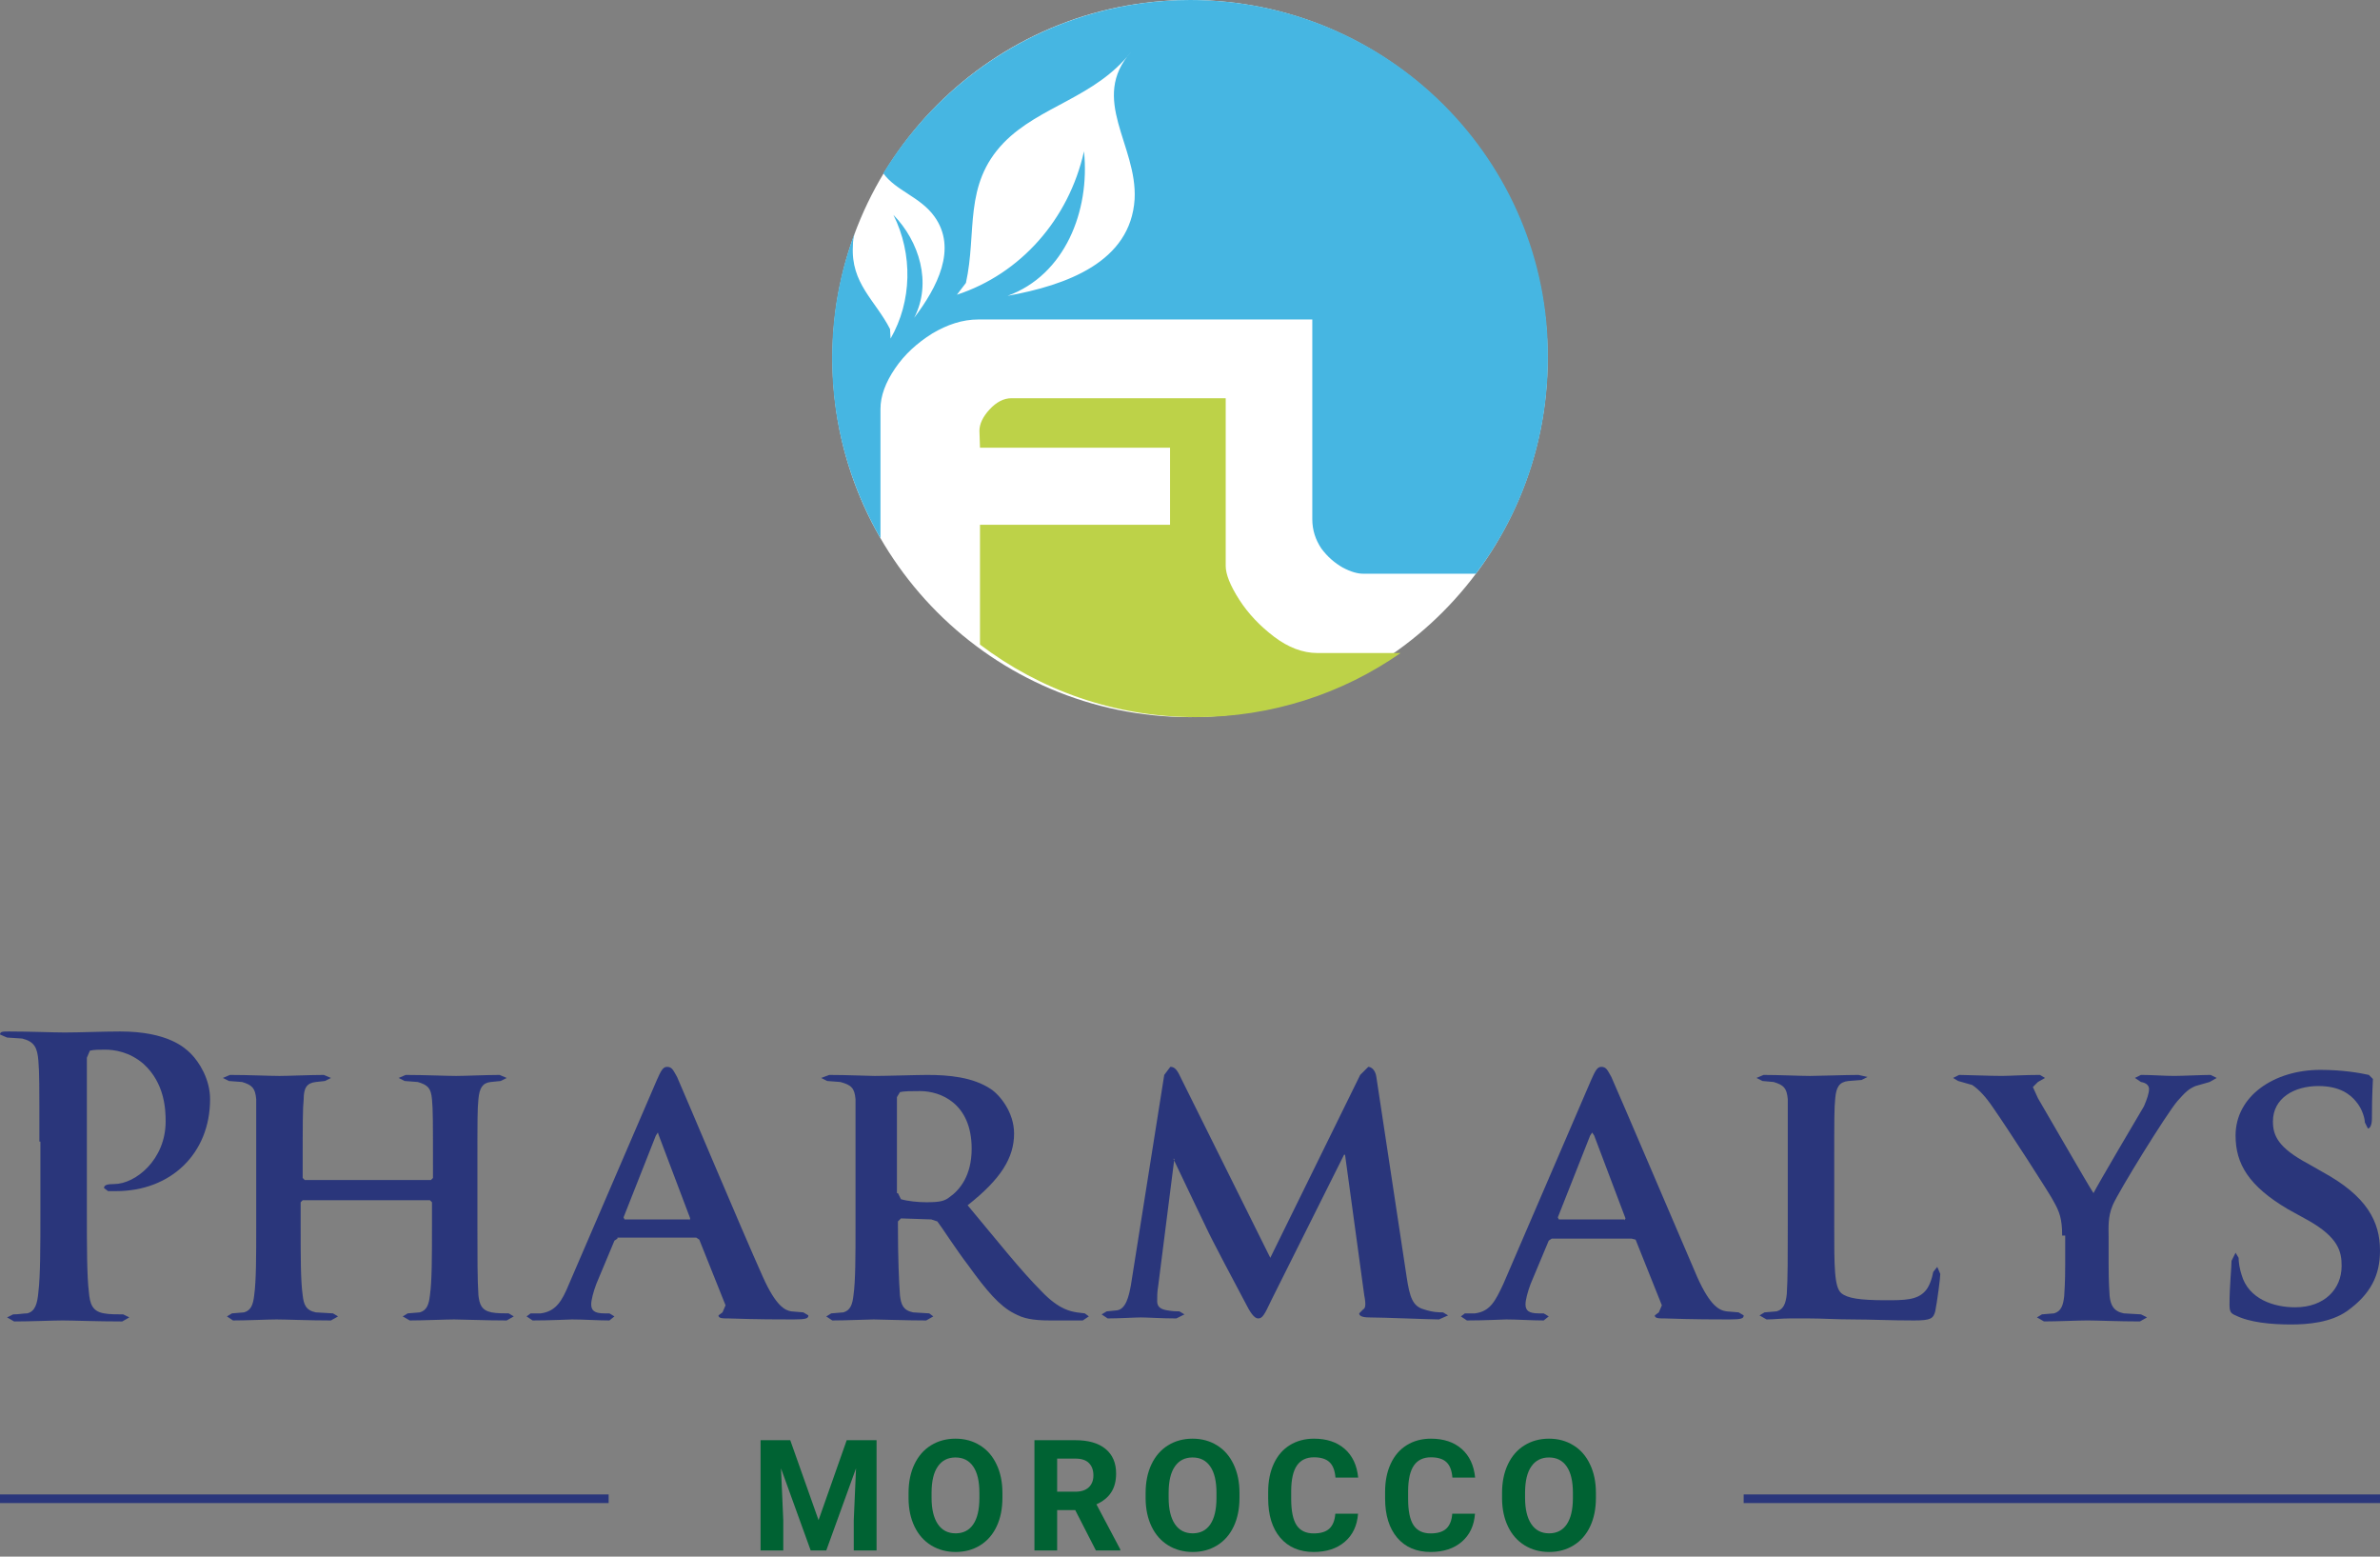
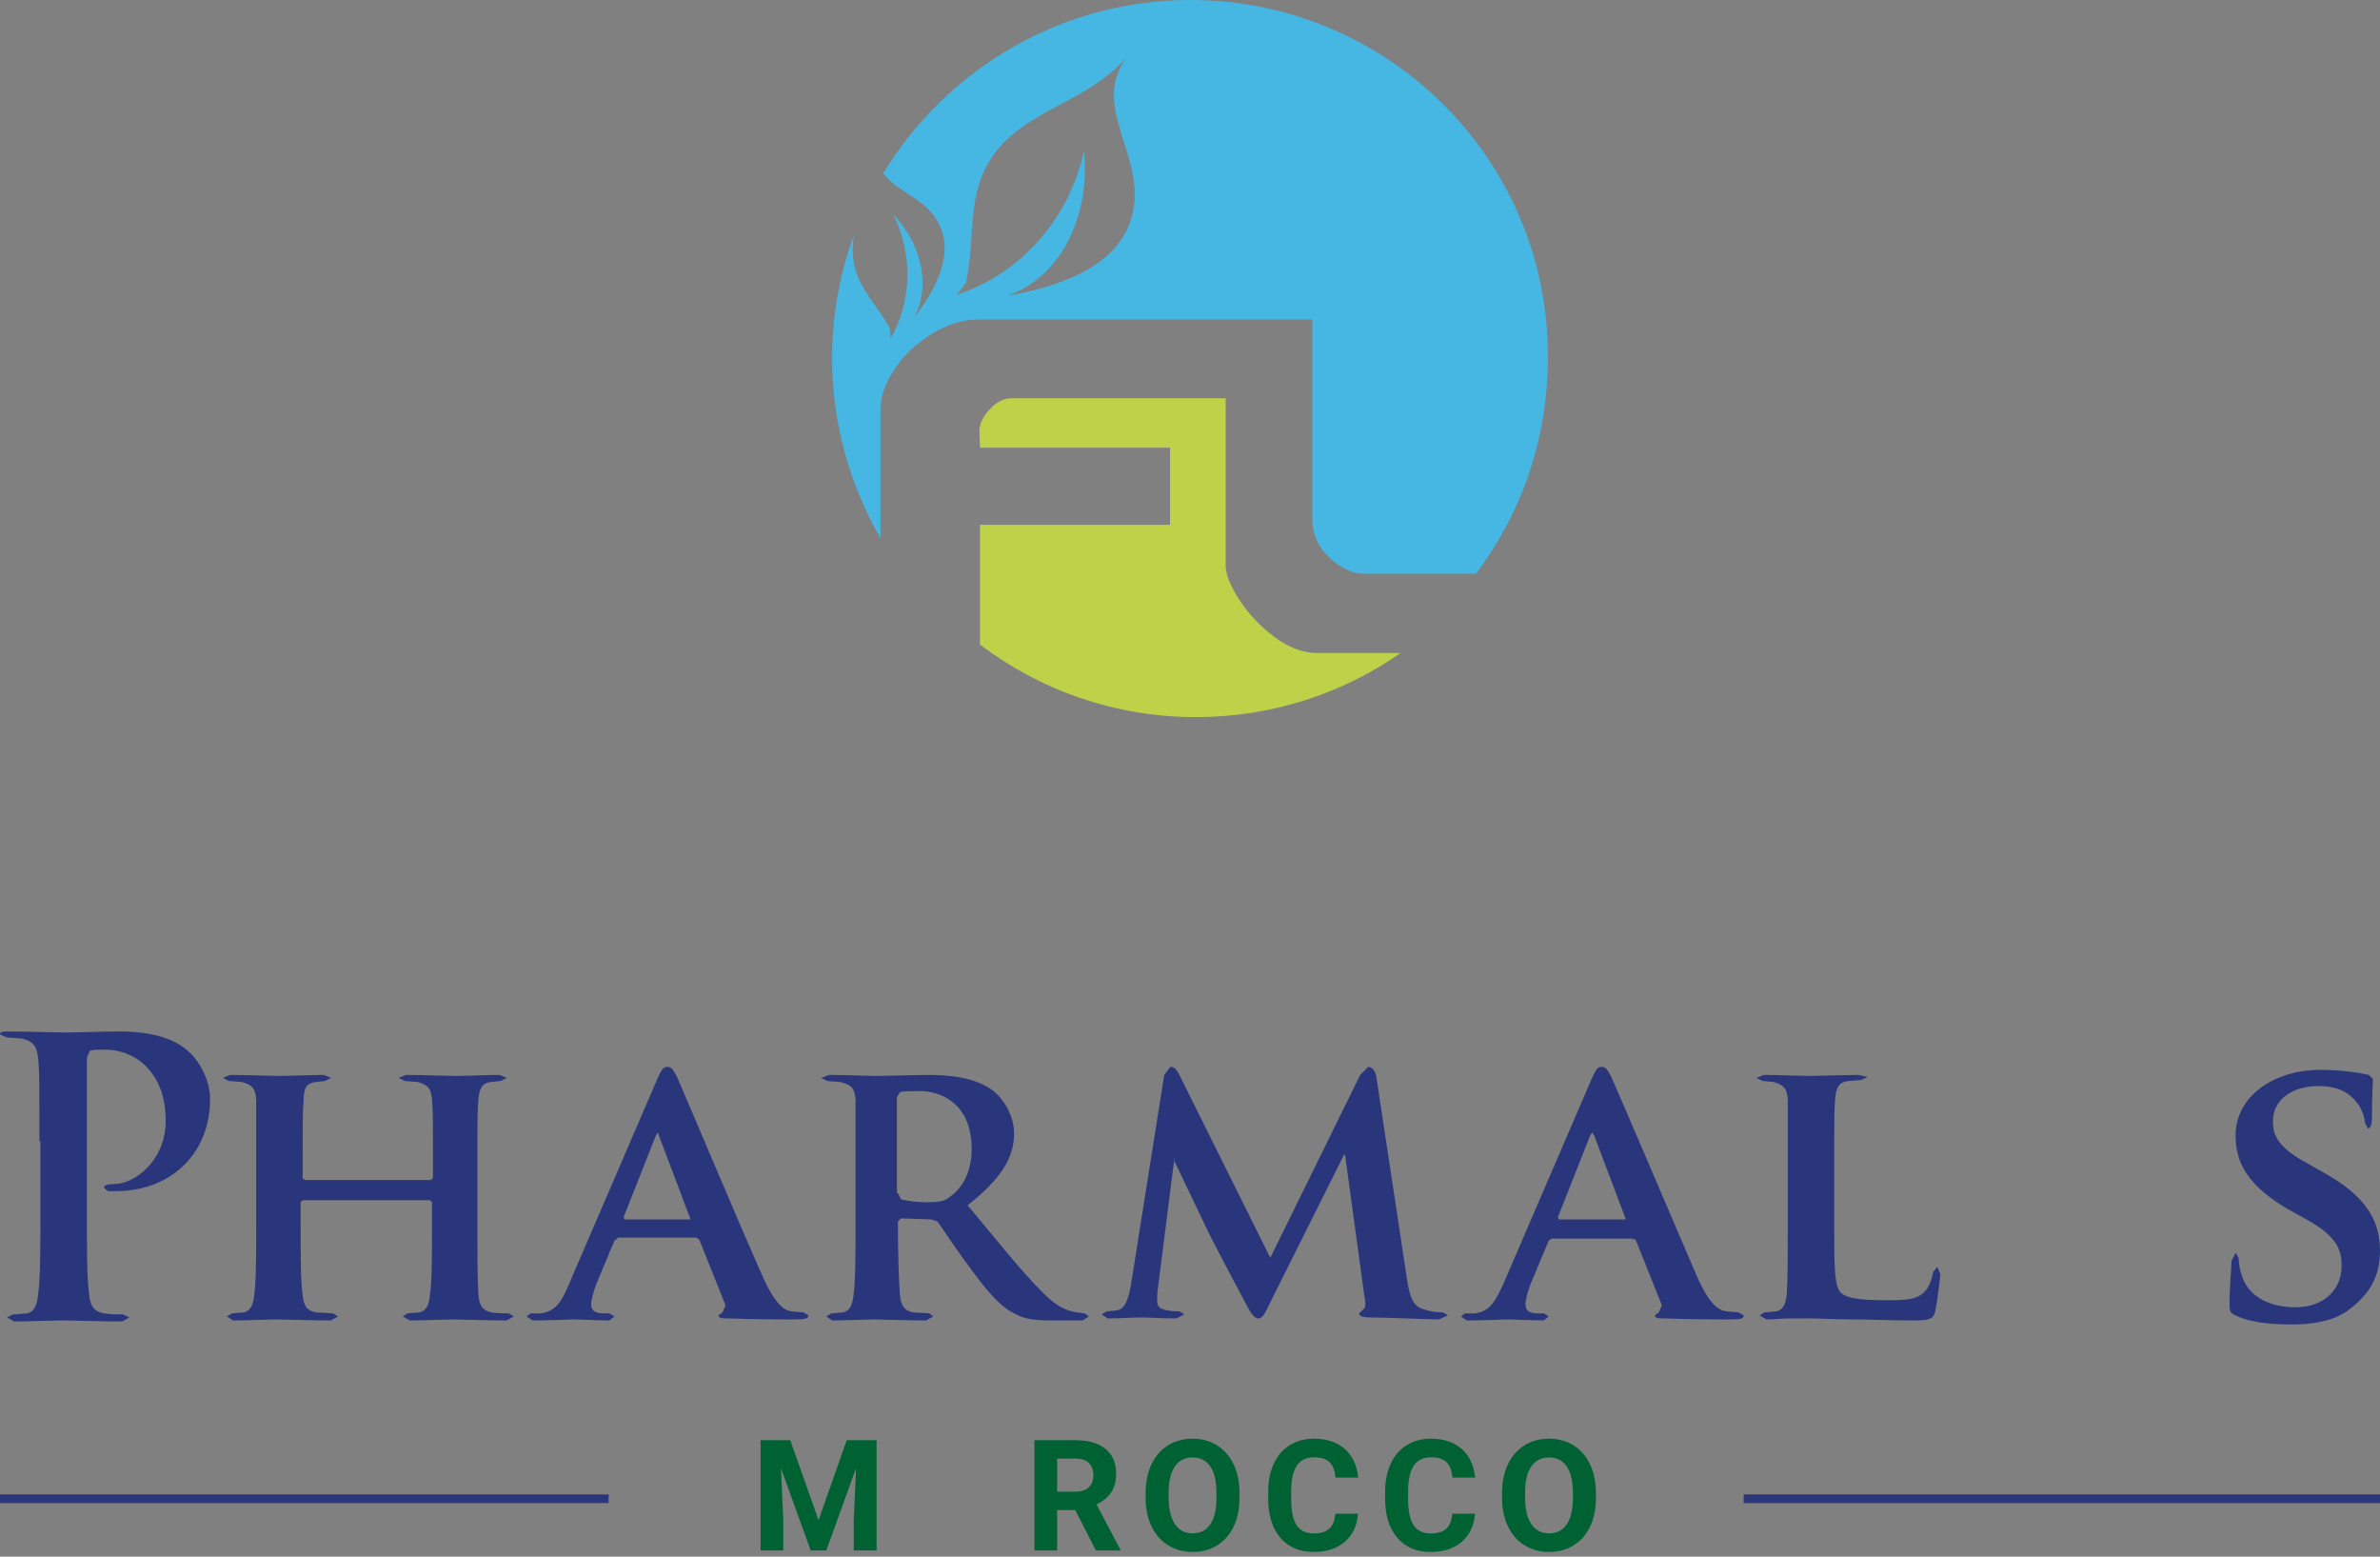
<svg xmlns="http://www.w3.org/2000/svg" width="130" height="85" viewBox="0 0 130 85" fill="none">
  <rect x="0" y="0" width="130" height="85" fill="#808080" stroke="none" />
-   <path fill-rule="evenodd" clip-rule="evenodd" d="M84.534 19.564C84.534 30.375 75.781 39.159 65.001 39.159C54.22 39.159 45.467 30.406 45.467 19.564C45.467 8.753 54.22 0 65.001 0C75.781 0 84.534 8.753 84.534 19.564Z" fill="white" />
  <path fill-rule="evenodd" clip-rule="evenodd" d="M69.591 34.767C68.824 34.183 68.179 33.508 67.687 32.74C67.196 31.972 66.95 31.358 66.95 30.897V21.745H55.249C54.819 21.745 54.419 21.96 54.051 22.359C53.682 22.758 53.498 23.158 53.498 23.526L53.529 24.448H63.91V28.655H53.529V35.197C56.815 37.685 60.9 39.159 65.322 39.159C69.469 39.159 73.338 37.869 76.502 35.658H71.956C71.158 35.658 70.359 35.35 69.591 34.767Z" fill="#BDD248" />
  <path fill-rule="evenodd" clip-rule="evenodd" d="M55.033 16.155C58.166 15.018 59.548 11.517 59.21 8.262C58.381 11.978 55.74 14.957 52.269 16.093L52.761 15.448C53.375 12.684 52.607 10.104 54.819 7.801C56.784 5.774 59.825 5.344 61.79 2.826C59.487 5.405 62.128 7.924 61.975 10.872C61.76 14.312 58.258 15.571 55.033 16.155ZM65.015 0C57.92 0 51.686 3.808 48.246 9.46C48.922 10.412 50.273 10.749 51.041 11.824C52.3 13.575 51.194 15.694 49.935 17.353C50.918 15.448 50.212 13.176 48.799 11.732C49.874 13.882 49.812 16.462 48.645 18.489L48.615 17.967C47.816 16.401 46.465 15.479 46.587 13.421C46.587 13.176 46.618 12.961 46.68 12.746C45.881 14.865 45.451 17.168 45.451 19.564C45.451 23.157 46.434 26.505 48.093 29.392V22.328C48.093 21.622 48.369 20.885 48.891 20.117C49.413 19.349 50.089 18.735 50.918 18.213C51.747 17.721 52.577 17.445 53.437 17.445H66.674H71.68V28.348C71.68 28.962 71.864 29.484 72.171 29.945C72.509 30.405 72.908 30.743 73.338 30.989C73.799 31.235 74.168 31.327 74.444 31.327H80.617C83.105 28.041 84.548 23.956 84.548 19.533C84.61 8.753 75.826 0 65.015 0Z" fill="#46B6E2" />
  <path fill-rule="evenodd" clip-rule="evenodd" d="M2.152 62.337C2.152 59.138 2.152 58.586 2.096 57.924C2.041 57.207 1.876 56.876 1.214 56.71L0.386 56.655L0 56.489C0 56.324 0.166 56.324 0.497 56.324C1.6 56.324 2.924 56.379 3.531 56.379C4.358 56.379 5.627 56.324 6.565 56.324C9.158 56.324 10.096 57.207 10.427 57.538C10.868 57.979 11.475 58.917 11.475 60.02C11.475 62.999 9.324 65.041 6.345 65.041H5.903L5.682 64.875C5.682 64.71 5.848 64.655 6.234 64.655C7.393 64.655 9.048 63.331 9.048 61.234C9.048 60.572 8.993 59.138 7.834 58.089C7.062 57.427 6.234 57.317 5.738 57.317C5.407 57.317 5.131 57.317 4.91 57.372L4.745 57.758V66.089C4.745 68.02 4.745 69.675 4.855 70.558C4.91 71.165 5.02 71.606 5.682 71.716C5.958 71.772 6.4 71.772 6.731 71.772L7.062 71.937L6.676 72.158C5.296 72.158 3.972 72.103 3.421 72.103C2.924 72.103 1.655 72.158 0.772 72.158L0.386 71.937L0.717 71.772C1.048 71.772 1.269 71.716 1.49 71.716C1.931 71.606 2.041 71.165 2.096 70.558C2.207 69.675 2.207 68.02 2.207 66.144V62.337H2.152Z" fill="#2A367B" />
  <path fill-rule="evenodd" clip-rule="evenodd" d="M23.539 64.434L23.65 64.324V63.938C23.65 61.234 23.65 60.572 23.595 60.021C23.539 59.414 23.374 59.248 22.822 59.083L22.105 59.028L21.774 58.862L22.16 58.697C23.153 58.697 24.422 58.752 24.919 58.752C25.36 58.752 26.574 58.697 27.291 58.697L27.677 58.862L27.346 59.028L26.794 59.083C26.353 59.138 26.188 59.414 26.132 60.021C26.077 60.572 26.077 61.069 26.077 63.772V66.917C26.077 68.517 26.077 69.951 26.132 70.724C26.188 71.22 26.298 71.551 26.849 71.662C27.125 71.717 27.512 71.717 27.787 71.717L28.063 71.882L27.677 72.103C26.518 72.103 25.25 72.048 24.808 72.048C24.367 72.048 23.098 72.103 22.381 72.103L21.995 71.882L22.27 71.717L22.932 71.662C23.319 71.551 23.429 71.22 23.484 70.724C23.595 69.951 23.595 68.627 23.595 66.972V65.648L23.484 65.538H16.533L16.422 65.648V66.972C16.422 68.627 16.422 69.951 16.533 70.724C16.588 71.22 16.698 71.551 17.25 71.662L18.188 71.717L18.464 71.882L18.078 72.103C16.864 72.103 15.595 72.048 15.098 72.048C14.657 72.048 13.498 72.103 12.726 72.103L12.395 71.882L12.671 71.717L13.333 71.662C13.719 71.551 13.829 71.22 13.885 70.724C13.995 69.951 13.995 68.572 13.995 66.972V63.772C13.995 61.069 13.995 60.572 13.995 60.021C13.94 59.414 13.774 59.248 13.223 59.083L12.505 59.028L12.174 58.862L12.56 58.697C13.554 58.697 14.767 58.752 15.264 58.752C15.705 58.752 16.974 58.697 17.691 58.697L18.078 58.862L17.747 59.028L17.25 59.083C16.753 59.138 16.588 59.414 16.588 60.021C16.533 60.572 16.533 61.234 16.533 63.938V64.324L16.643 64.434H23.539Z" fill="#2A367B" />
  <path fill-rule="evenodd" clip-rule="evenodd" d="M37.645 66.641L37.7 66.531L35.989 62.007L35.934 61.842L35.824 62.007L34.059 66.476L34.114 66.586H37.645V66.641ZM33.727 67.634L33.562 67.745L32.569 70.117C32.403 70.558 32.293 71 32.293 71.221C32.293 71.552 32.459 71.717 33.01 71.717H33.286L33.562 71.882L33.286 72.103C32.679 72.103 31.852 72.048 31.245 72.048C31.079 72.048 30.086 72.103 29.093 72.103L28.762 71.882L28.983 71.717H29.535C30.362 71.607 30.693 71.055 31.079 70.117L35.879 58.973C36.1 58.476 36.21 58.256 36.431 58.256C36.707 58.256 36.762 58.421 36.983 58.807C37.424 59.8 40.458 67.028 41.672 69.731C42.389 71.331 42.886 71.552 43.217 71.607L43.879 71.662L44.155 71.827C44.155 71.993 44.044 72.048 43.327 72.048C42.665 72.048 41.341 72.048 39.796 71.993C39.465 71.993 39.245 71.993 39.245 71.827L39.465 71.662L39.631 71.276L38.196 67.69L38.031 67.579H33.727V67.634Z" fill="#2A367B" />
  <path fill-rule="evenodd" clip-rule="evenodd" d="M49.047 65.151L49.212 65.483C49.599 65.593 50.15 65.648 50.592 65.648C51.309 65.648 51.585 65.593 51.861 65.372C52.412 64.986 53.074 64.214 53.074 62.724C53.074 60.241 51.364 59.579 50.261 59.579C49.819 59.579 49.378 59.579 49.157 59.635L48.992 59.91V65.151H49.047ZM46.73 63.772C46.73 61.069 46.73 60.572 46.73 60.021C46.675 59.414 46.509 59.248 45.902 59.083L45.185 59.028L44.854 58.862L45.295 58.697C46.288 58.697 47.447 58.752 47.778 58.752C48.385 58.752 50.095 58.697 50.647 58.697C51.805 58.697 53.13 58.807 54.123 59.469C54.619 59.8 55.391 60.738 55.391 61.896C55.391 63.221 54.674 64.379 52.854 65.814C54.509 67.8 55.778 69.4 56.881 70.503C57.874 71.551 58.536 71.606 58.812 71.662L59.253 71.717L59.474 71.882L59.143 72.103H57.378C56.385 72.103 55.888 71.993 55.391 71.717C54.619 71.331 53.902 70.503 52.909 69.124C52.192 68.186 51.419 66.972 51.199 66.696L50.867 66.586L49.212 66.531L49.047 66.696V66.972C49.047 68.627 49.102 70.006 49.157 70.724C49.212 71.22 49.323 71.551 49.874 71.662L50.757 71.717L50.978 71.882L50.592 72.103C49.543 72.103 47.999 72.048 47.723 72.048C47.392 72.048 46.233 72.103 45.461 72.103L45.13 71.882L45.406 71.717L46.068 71.662C46.454 71.551 46.564 71.22 46.619 70.724C46.73 69.951 46.73 68.572 46.73 66.972V63.772Z" fill="#2A367B" />
  <path fill-rule="evenodd" clip-rule="evenodd" d="M63.593 58.697L63.924 58.256C64.09 58.256 64.255 58.311 64.476 58.807L69.386 68.683L74.296 58.697L74.738 58.256C74.903 58.256 75.124 58.421 75.179 58.807L76.834 69.731C77 70.834 77.165 71.331 77.772 71.496C78.269 71.662 78.6 71.662 78.82 71.662L79.096 71.827L78.6 72.048C78.158 72.048 75.51 71.938 74.793 71.938C74.352 71.938 74.241 71.827 74.241 71.717L74.462 71.496C74.572 71.441 74.627 71.276 74.517 70.724L73.469 63.055H73.414L69.441 71C69.055 71.827 68.945 71.993 68.724 71.993C68.504 71.993 68.283 71.662 68.007 71.11C67.566 70.283 66.131 67.579 65.91 67.083C65.745 66.752 64.697 64.545 64.09 63.276H64.145L63.262 70.227C63.207 70.558 63.207 70.779 63.207 71.055C63.207 71.386 63.428 71.496 63.759 71.552C64.09 71.607 64.255 71.607 64.421 71.607L64.697 71.772L64.255 71.993C63.483 71.993 62.656 71.938 62.325 71.938C61.993 71.938 61.111 71.993 60.504 71.993L60.173 71.772L60.449 71.607L61 71.552C61.497 71.496 61.663 70.779 61.773 70.172L63.593 58.697Z" fill="#2A367B" />
  <path fill-rule="evenodd" clip-rule="evenodd" d="M88.732 66.641L88.788 66.531L87.077 62.007L86.967 61.842L86.857 62.007L85.091 66.476L85.146 66.586H88.732V66.641ZM84.76 67.634L84.595 67.745L83.602 70.117C83.436 70.558 83.326 71 83.326 71.221C83.326 71.552 83.491 71.717 84.043 71.717H84.319L84.595 71.882L84.319 72.103C83.712 72.103 82.829 72.048 82.278 72.048C82.112 72.048 81.119 72.103 80.126 72.103L79.795 71.882L80.016 71.717H80.567C81.395 71.607 81.671 71.055 82.112 70.117L86.912 58.973C87.132 58.476 87.243 58.256 87.463 58.256C87.739 58.256 87.794 58.421 88.015 58.807C88.457 59.8 91.546 67.028 92.705 69.731C93.422 71.331 93.918 71.552 94.305 71.607L94.967 71.662L95.243 71.827C95.243 71.993 95.132 72.048 94.47 72.048C93.808 72.048 92.484 72.048 90.939 71.993C90.608 71.993 90.388 71.993 90.388 71.827L90.608 71.662L90.774 71.276L89.339 67.69L89.119 67.634H84.76Z" fill="#2A367B" />
  <path fill-rule="evenodd" clip-rule="evenodd" d="M100.189 66.917C100.189 69.179 100.189 70.282 100.576 70.613C100.907 70.889 101.569 70.999 103.003 70.999C103.996 70.999 104.713 70.999 105.155 70.503C105.375 70.282 105.541 69.786 105.596 69.455L105.817 69.179L105.982 69.565C105.982 69.786 105.817 71.055 105.706 71.606C105.596 71.993 105.486 72.103 104.548 72.103C103.224 72.103 102.176 72.048 101.238 72.048C100.3 72.048 99.528 71.993 98.81 71.993C98.59 71.993 98.203 71.993 97.762 71.993C97.321 71.993 96.879 72.048 96.493 72.048L96.107 71.827L96.383 71.662L97.045 71.606C97.431 71.496 97.541 71.165 97.597 70.668C97.652 69.896 97.652 68.517 97.652 66.917V63.772C97.652 61.069 97.652 60.572 97.652 60.021C97.597 59.414 97.431 59.248 96.879 59.083L96.272 59.028L95.941 58.862L96.328 58.697C97.155 58.697 98.369 58.752 98.865 58.752C99.307 58.752 100.796 58.697 101.514 58.697L102.01 58.807L101.679 58.972L100.962 59.028C100.465 59.083 100.3 59.359 100.245 59.965C100.189 60.517 100.189 61.014 100.189 63.717V66.917Z" fill="#2A367B" />
-   <path fill-rule="evenodd" clip-rule="evenodd" d="M112.639 67.468C112.639 66.53 112.474 66.144 112.198 65.647C112.088 65.371 109.55 61.454 108.888 60.516C108.447 59.854 108.06 59.468 107.729 59.247L106.957 59.027L106.681 58.861L107.012 58.696C107.343 58.696 108.722 58.751 109.329 58.751C109.715 58.751 110.598 58.696 111.426 58.696L111.702 58.861L111.315 59.082L111.04 59.358L111.315 59.965C111.646 60.516 114.019 64.654 114.35 65.151C114.57 64.709 116.777 60.958 117.108 60.406C117.274 60.02 117.384 59.689 117.384 59.468C117.384 59.303 117.274 59.137 116.943 59.082L116.612 58.861L116.943 58.696C117.55 58.696 118.212 58.751 118.763 58.751C119.15 58.751 120.363 58.696 120.749 58.696L121.08 58.861L120.694 59.082L119.922 59.303C119.536 59.468 119.37 59.634 118.929 60.13C118.322 60.847 115.729 65.04 115.398 65.813C115.122 66.475 115.177 67.026 115.177 67.578V69.013C115.177 69.288 115.177 70.006 115.232 70.778C115.288 71.275 115.453 71.606 116.005 71.716L116.943 71.771L117.274 71.936L116.888 72.157C115.729 72.157 114.515 72.102 114.019 72.102C113.577 72.102 112.308 72.157 111.646 72.157L111.26 71.936L111.536 71.771L112.198 71.716C112.584 71.606 112.695 71.275 112.75 70.778C112.805 70.006 112.805 69.288 112.805 69.013V67.468H112.639Z" fill="#2A367B" />
  <path fill-rule="evenodd" clip-rule="evenodd" d="M122.111 71.827C121.835 71.716 121.78 71.606 121.78 71.22C121.78 70.282 121.89 69.178 121.89 68.847L122.111 68.406L122.276 68.682C122.276 68.903 122.331 69.289 122.442 69.62C122.828 70.944 124.207 71.385 125.366 71.385C126.966 71.385 127.904 70.392 127.904 69.123C127.904 68.351 127.738 67.579 126.083 66.641L124.98 66.034C122.828 64.765 122.111 63.551 122.111 62.006C122.111 59.855 124.207 58.42 126.745 58.42C127.959 58.42 128.897 58.586 129.393 58.696L129.614 58.917C129.614 59.138 129.559 59.634 129.559 61.068C129.559 61.455 129.448 61.62 129.338 61.62L129.173 61.289C129.173 61.124 129.062 60.572 128.676 60.131C128.4 59.8 127.848 59.303 126.635 59.303C125.311 59.303 124.152 59.965 124.152 61.234C124.152 62.006 124.428 62.668 126.083 63.551L126.855 63.992C129.283 65.317 130 66.696 130 68.296C130 69.62 129.504 70.668 128.179 71.606C127.297 72.213 126.083 72.323 125.145 72.323C124.042 72.323 122.883 72.213 122.111 71.827Z" fill="#2A367B" />
  <path d="M43.165 78.642L44.711 83.008L46.249 78.642H47.879V84.662H46.634V83.017L46.758 80.176L45.133 84.662H44.281L42.66 80.18L42.784 83.017V84.662H41.544V78.642H43.165Z" fill="#006233" />
-   <path d="M54.754 81.789C54.754 82.381 54.65 82.901 54.44 83.347C54.231 83.794 53.93 84.139 53.539 84.381C53.15 84.624 52.703 84.745 52.199 84.745C51.7 84.745 51.255 84.625 50.863 84.385C50.472 84.145 50.169 83.804 49.954 83.36C49.739 82.913 49.63 82.401 49.627 81.822V81.524C49.627 80.931 49.733 80.41 49.945 79.961C50.16 79.509 50.462 79.163 50.851 78.923C51.242 78.68 51.689 78.559 52.191 78.559C52.692 78.559 53.138 78.68 53.526 78.923C53.918 79.163 54.219 79.509 54.432 79.961C54.647 80.41 54.754 80.93 54.754 81.52V81.789ZM53.497 81.516C53.497 80.884 53.384 80.405 53.158 80.077C52.932 79.749 52.61 79.585 52.191 79.585C51.774 79.585 51.453 79.747 51.227 80.073C51.001 80.395 50.887 80.869 50.884 81.495V81.789C50.884 82.403 50.997 82.88 51.223 83.219C51.449 83.558 51.774 83.728 52.199 83.728C52.615 83.728 52.935 83.565 53.158 83.24C53.382 82.912 53.495 82.435 53.497 81.809V81.516Z" fill="#006233" />
  <path d="M58.731 82.459H57.743V84.662H56.503V78.642H58.74C59.451 78.642 59.999 78.8 60.385 79.117C60.771 79.434 60.964 79.882 60.964 80.461C60.964 80.872 60.875 81.215 60.695 81.491C60.519 81.764 60.25 81.982 59.889 82.144L61.192 84.605V84.662H59.86L58.731 82.459ZM57.743 81.454H58.744C59.055 81.454 59.296 81.375 59.467 81.218C59.638 81.058 59.724 80.839 59.724 80.561C59.724 80.277 59.642 80.053 59.48 79.891C59.32 79.728 59.073 79.647 58.74 79.647H57.743V81.454Z" fill="#006233" />
  <path d="M67.703 81.789C67.703 82.381 67.599 82.901 67.389 83.347C67.18 83.794 66.879 84.139 66.488 84.381C66.099 84.624 65.652 84.745 65.148 84.745C64.649 84.745 64.204 84.625 63.812 84.385C63.421 84.145 63.118 83.804 62.903 83.36C62.688 82.913 62.579 82.401 62.576 81.822V81.524C62.576 80.931 62.682 80.41 62.894 79.961C63.109 79.509 63.411 79.163 63.8 78.923C64.191 78.68 64.638 78.559 65.14 78.559C65.641 78.559 66.087 78.68 66.475 78.923C66.867 79.163 67.169 79.509 67.381 79.961C67.596 80.41 67.703 80.93 67.703 81.52V81.789ZM66.446 81.516C66.446 80.884 66.333 80.405 66.107 80.077C65.881 79.749 65.559 79.585 65.14 79.585C64.723 79.585 64.402 79.747 64.176 80.073C63.95 80.395 63.836 80.869 63.833 81.495V81.789C63.833 82.403 63.946 82.88 64.172 83.219C64.398 83.558 64.723 83.728 65.148 83.728C65.564 83.728 65.884 83.565 66.107 83.24C66.331 82.912 66.444 82.435 66.446 81.809V81.516Z" fill="#006233" />
  <path d="M74.178 82.657C74.131 83.305 73.891 83.815 73.458 84.187C73.028 84.559 72.46 84.745 71.755 84.745C70.983 84.745 70.375 84.486 69.931 83.968C69.49 83.447 69.27 82.733 69.27 81.826V81.458C69.27 80.879 69.372 80.369 69.576 79.928C69.78 79.487 70.07 79.149 70.448 78.915C70.829 78.678 71.27 78.559 71.771 78.559C72.466 78.559 73.026 78.745 73.45 79.117C73.875 79.49 74.12 80.012 74.186 80.685H72.946C72.915 80.296 72.806 80.015 72.619 79.841C72.434 79.665 72.152 79.576 71.771 79.576C71.358 79.576 71.048 79.725 70.841 80.023C70.637 80.318 70.532 80.777 70.527 81.4V81.855C70.527 82.505 70.625 82.981 70.82 83.281C71.019 83.582 71.33 83.732 71.755 83.732C72.138 83.732 72.423 83.645 72.611 83.472C72.801 83.295 72.91 83.024 72.937 82.657H74.178Z" fill="#006233" />
  <path d="M80.566 82.657C80.519 83.305 80.279 83.815 79.846 84.187C79.416 84.559 78.848 84.745 78.142 84.745C77.371 84.745 76.763 84.486 76.319 83.968C75.878 83.447 75.657 82.733 75.657 81.826V81.458C75.657 80.879 75.759 80.369 75.963 79.928C76.167 79.487 76.458 79.149 76.836 78.915C77.216 78.678 77.657 78.559 78.159 78.559C78.854 78.559 79.413 78.745 79.838 79.117C80.262 79.49 80.508 80.012 80.574 80.685H79.333C79.303 80.296 79.194 80.015 79.007 79.841C78.822 79.665 78.539 79.576 78.159 79.576C77.746 79.576 77.435 79.725 77.229 80.023C77.025 80.318 76.92 80.777 76.914 81.4V81.855C76.914 82.505 77.012 82.981 77.208 83.281C77.406 83.582 77.718 83.732 78.142 83.732C78.526 83.732 78.811 83.645 78.998 83.472C79.189 83.295 79.297 83.024 79.325 82.657H80.566Z" fill="#006233" />
  <path d="M87.172 81.789C87.172 82.381 87.068 82.901 86.858 83.347C86.649 83.794 86.348 84.139 85.957 84.381C85.568 84.624 85.121 84.745 84.617 84.745C84.118 84.745 83.673 84.625 83.281 84.385C82.89 84.145 82.587 83.804 82.372 83.36C82.157 82.913 82.048 82.401 82.045 81.822V81.524C82.045 80.931 82.151 80.41 82.364 79.961C82.579 79.509 82.88 79.163 83.269 78.923C83.66 78.68 84.107 78.559 84.609 78.559C85.111 78.559 85.556 78.68 85.944 78.923C86.336 79.163 86.638 79.509 86.85 79.961C87.065 80.41 87.172 80.93 87.172 81.52V81.789ZM85.915 81.516C85.915 80.884 85.802 80.405 85.576 80.077C85.35 79.749 85.028 79.585 84.609 79.585C84.192 79.585 83.871 79.747 83.645 80.073C83.419 80.395 83.305 80.869 83.302 81.495V81.789C83.302 82.403 83.415 82.88 83.641 83.219C83.867 83.558 84.192 83.728 84.617 83.728C85.033 83.728 85.353 83.565 85.576 83.24C85.8 82.912 85.913 82.435 85.915 81.809V81.516Z" fill="#006233" />
  <path fill-rule="evenodd" clip-rule="evenodd" d="M33.245 82.075H0V81.604H33.245V82.075Z" fill="#2A367B" />
  <path fill-rule="evenodd" clip-rule="evenodd" d="M130 82.075L95.242 82.075L95.242 81.604L130 81.604L130 82.075Z" fill="#2A367B" />
</svg>